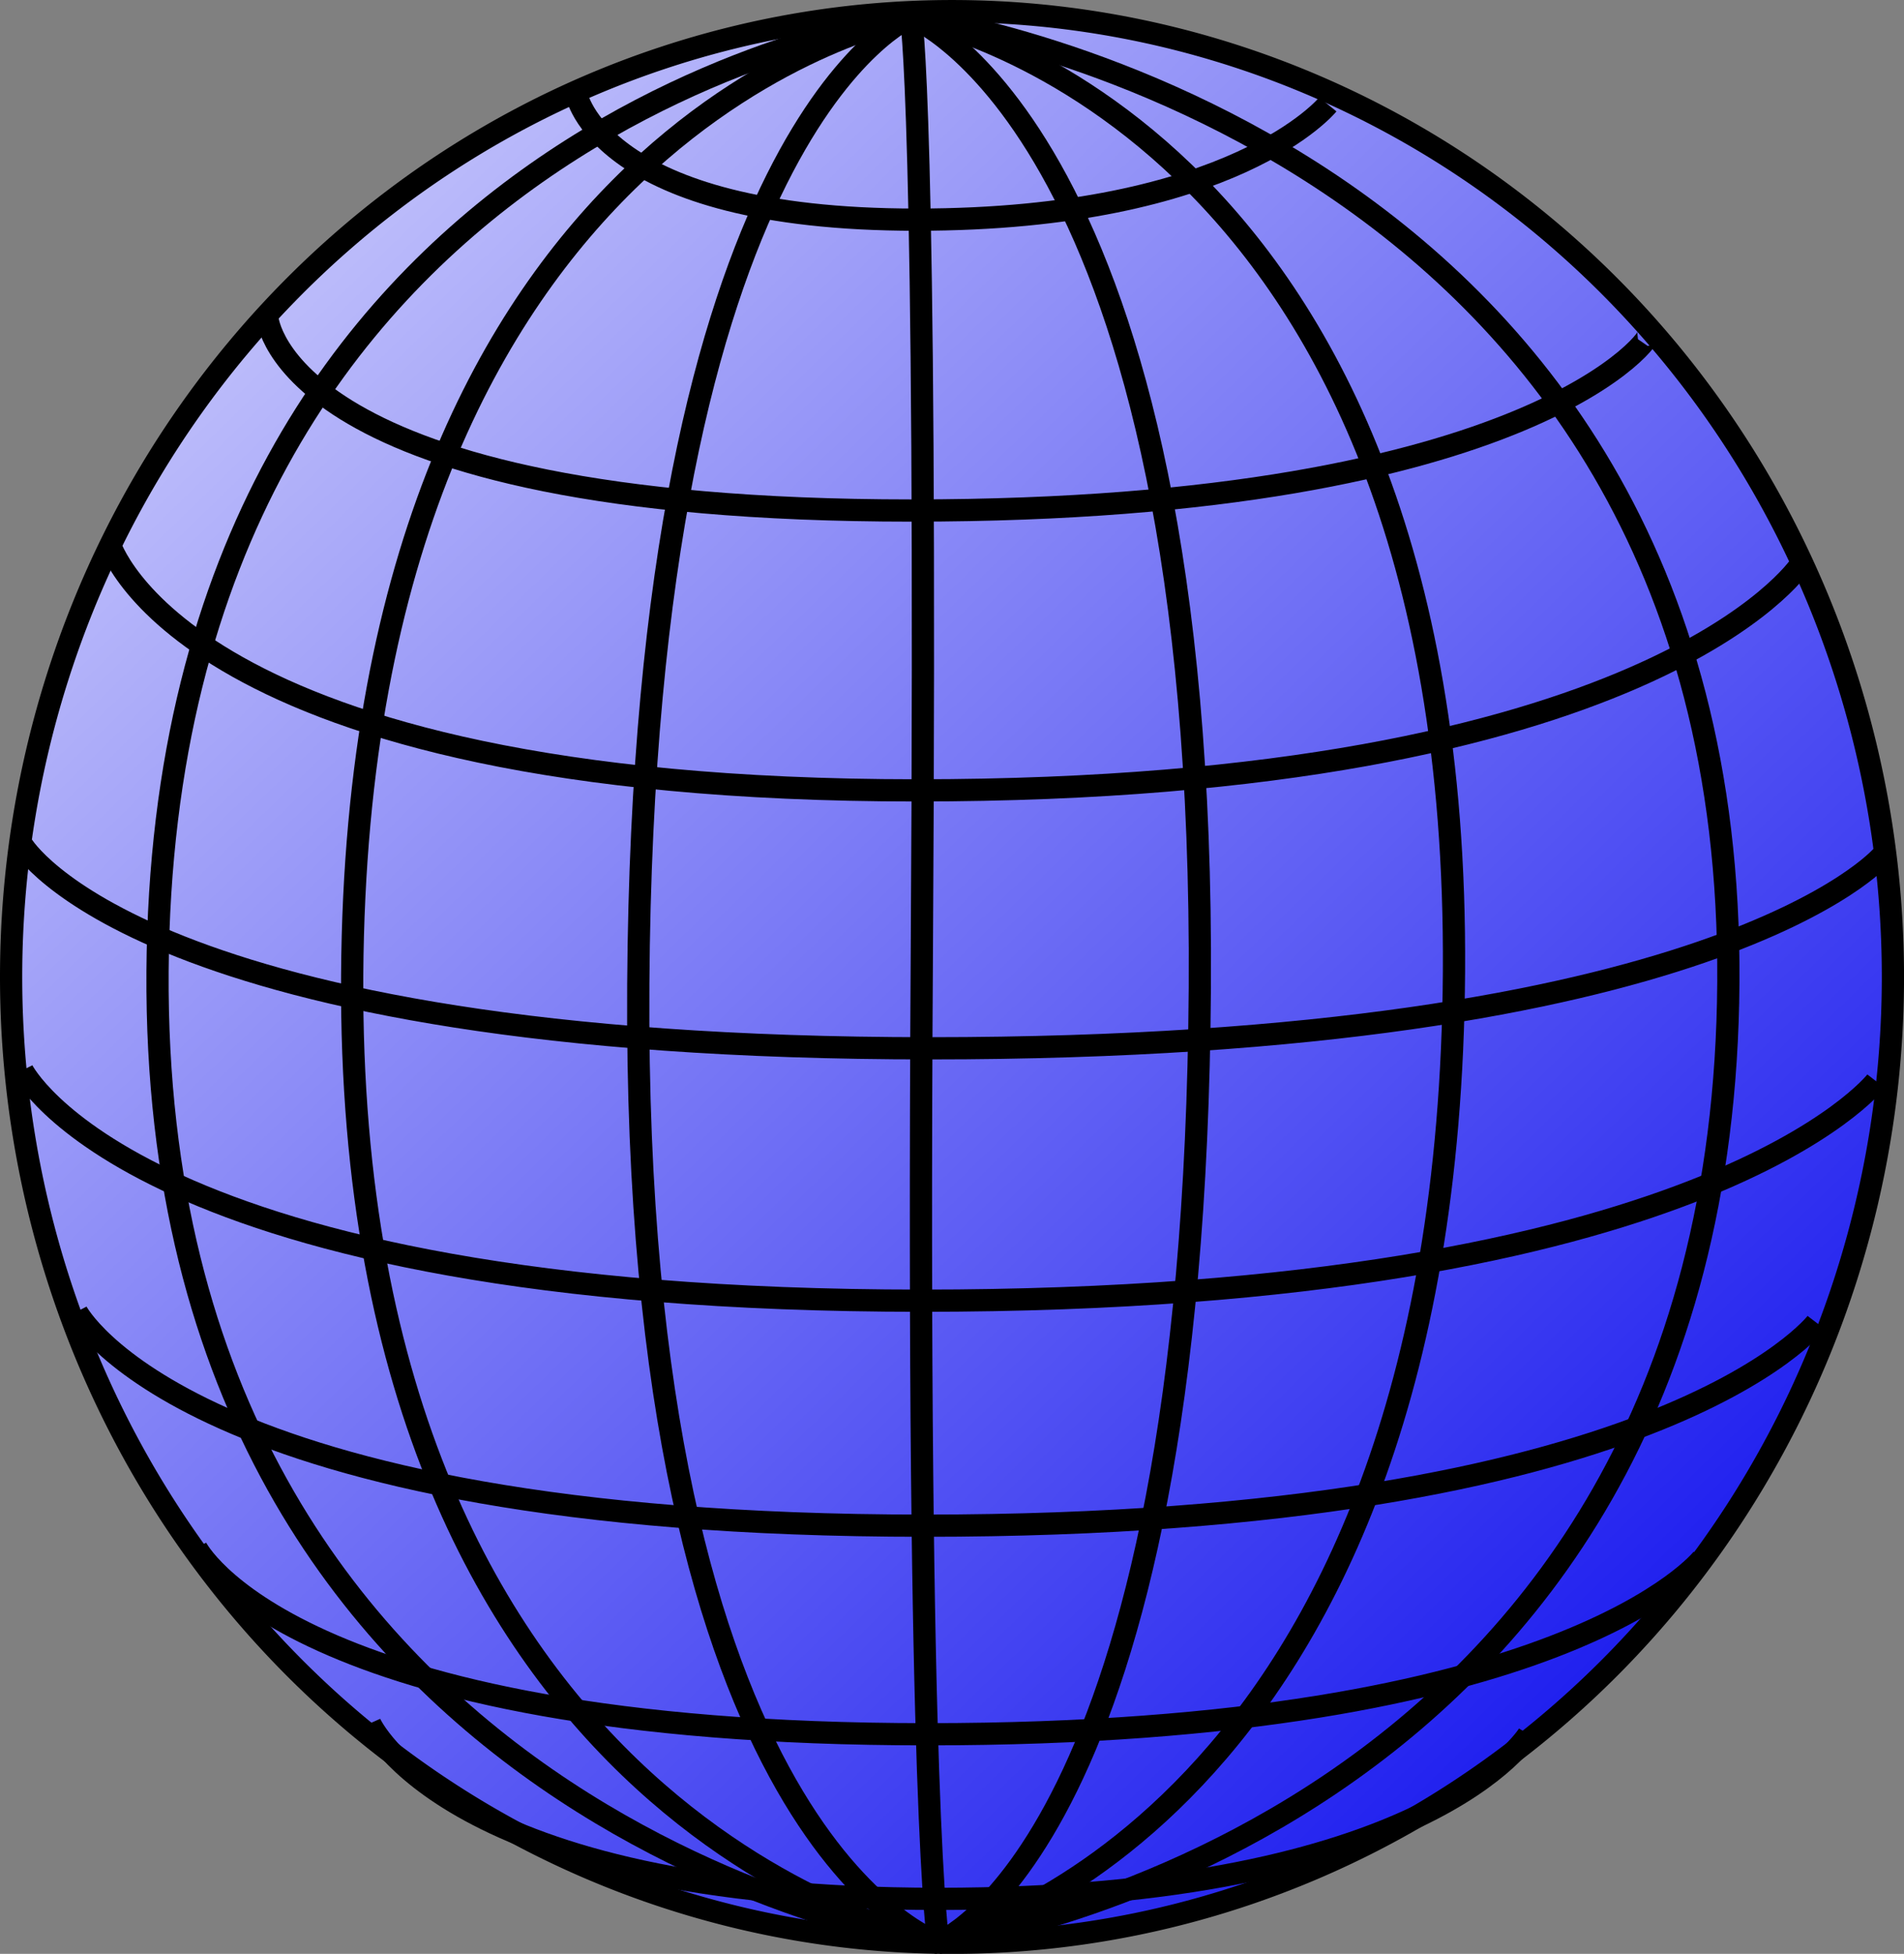
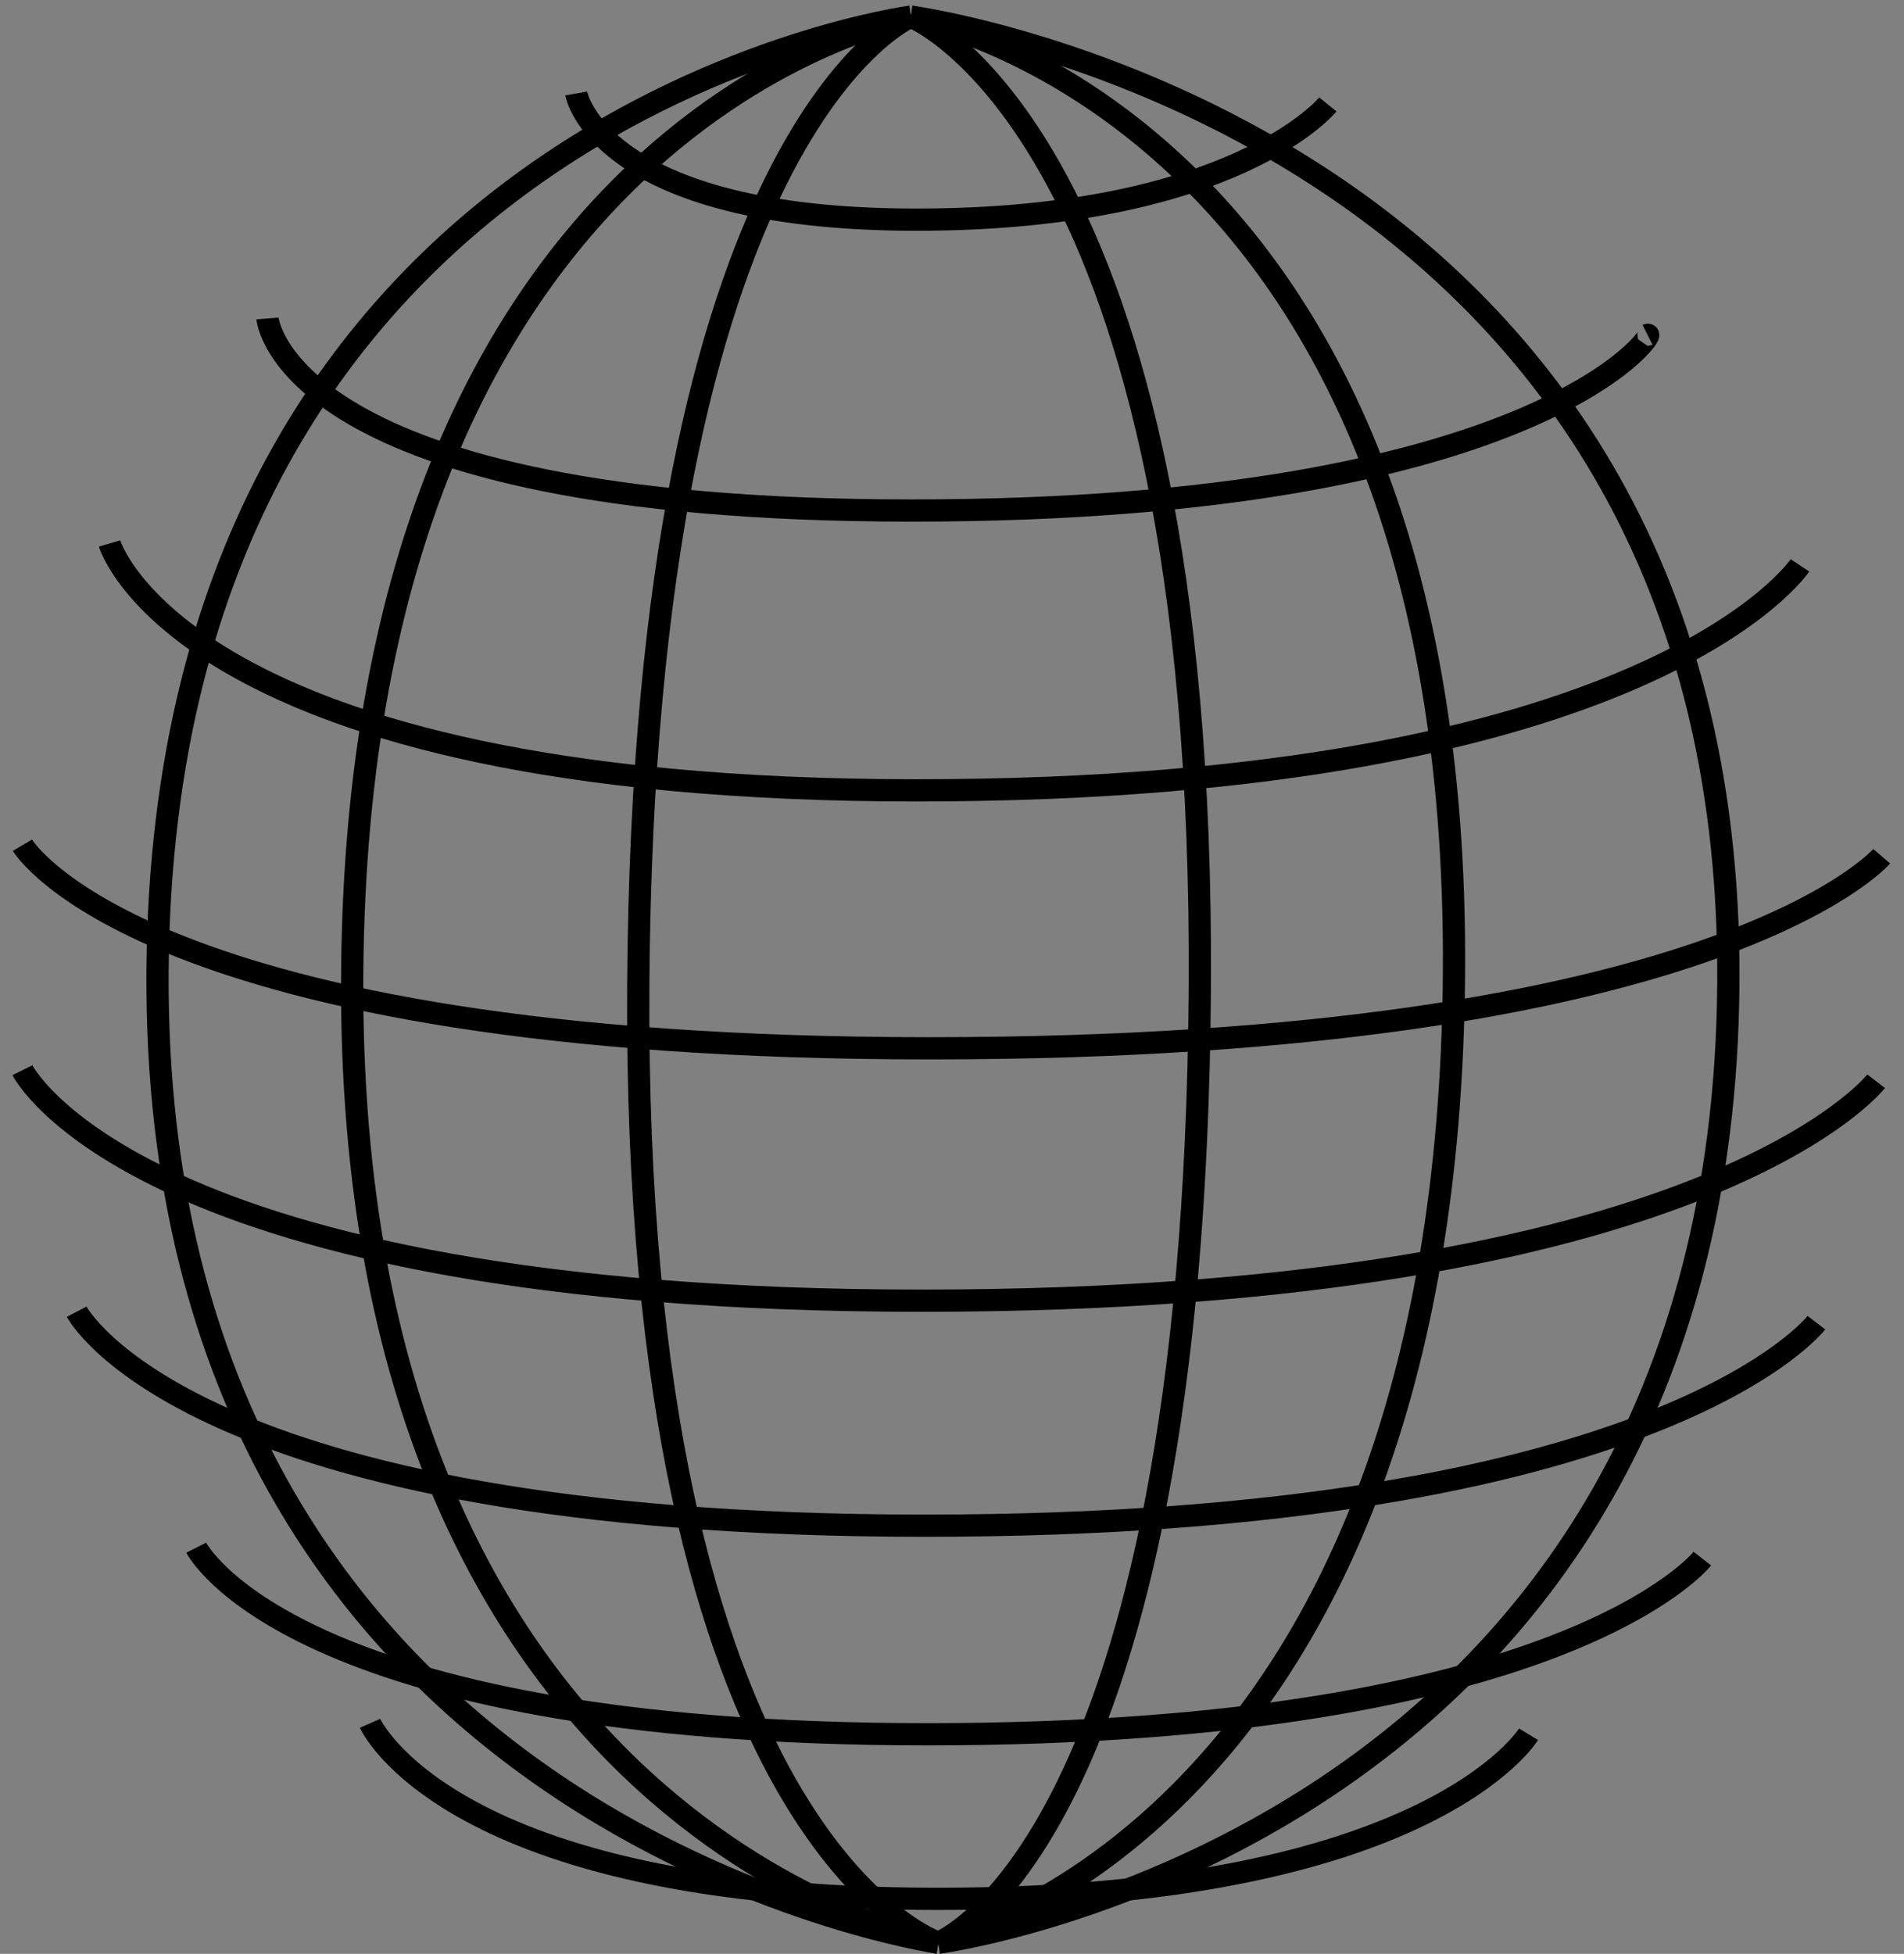
<svg xmlns="http://www.w3.org/2000/svg" viewBox="0 0 267.73 274.67" version="1.0">
  <rect x="0" y="0" width="267.73" height="274.67" fill="#808080" stroke="none" />
  <defs>
    <linearGradient id="a" y2="57.332" gradientUnits="userSpaceOnUse" y1="376.2" gradientTransform="scale(.987 1.013)" x2="177.53" x1="479.27">
      <stop offset="0" stop-color="#0000ed" />
      <stop offset="1" stop-color="#fff" />
    </linearGradient>
  </defs>
  <g stroke="#000" stroke-width="3.125">
-     <path d="M474.44 244.66a132.3 135.77 0 11-264.61 0 132.3 135.77 0 11264.61 0z" transform="translate(-208.268 -107.32)" fill-rule="evenodd" fill="url(#a)" />
    <path d="M128.082 2.34s-37.56 15.7-38.33 136.05c-.77 120.34 42.19 134.72 42.19 134.72" fill="none" />
    <path d="M128.082 2.34s115.72 15.43 114.95 135.77c-.78 120.35-111.09 135-111.09 135" fill="none" />
    <path d="M128.082 2.34s41.4 16.21 40.63 136.55c-.77 120.35-36.77 134.22-36.77 134.22" fill="none" />
    <path d="M128.082 2.34S22.922 16.23 22.152 136.58s109.79 136.53 109.79 136.53" fill="none" />
    <path d="M128.082 2.34s77.14 13.88 76.37 134.23c-.77 120.34-72.51 136.54-72.51 136.54" fill="none" />
    <path d="M128.082 2.34s-77.79 14.42-78.56 134.77 82.42 136 82.42 136" fill="none" />
-     <path d="M128.082 2.34s2.31 11.57 1.54 131.91c-.77 120.35 2.32 138.86 2.32 138.86" fill="none" />
    <path d="M81.022 13.14s3.09 17.74 47.83 17.74c44.75 0 57.86-16.2 57.86-16.2M37.612 44.77s2.19 27 90.56 27c88.36 0 105.04-25.46 103.5-24.69M15.402 76.4s10.21 34.71 113.45 34.71c103.25 0 124.25-31.63 124.25-31.63M3.152 118.82s16.89 28.55 127.57 28.55 133.87-27 133.87-27M3.152 150.45s16.09 32.4 126.45 32.4c110.35 0 134.21-30.85 134.21-30.85M10.782 184.4s15.63 30.08 119.19 30.08c103.57 0 125.44-28.54 125.44-28.54M27.592 217.57s13.13 26.23 102.79 26.23c89.65 0 108.99-24.69 108.99-24.69" fill="none" />
    <path d="M52.032 242.26s10.92 24.68 79.89 24.68 83.01-23.14 83.01-23.14" fill="none" />
  </g>
</svg>